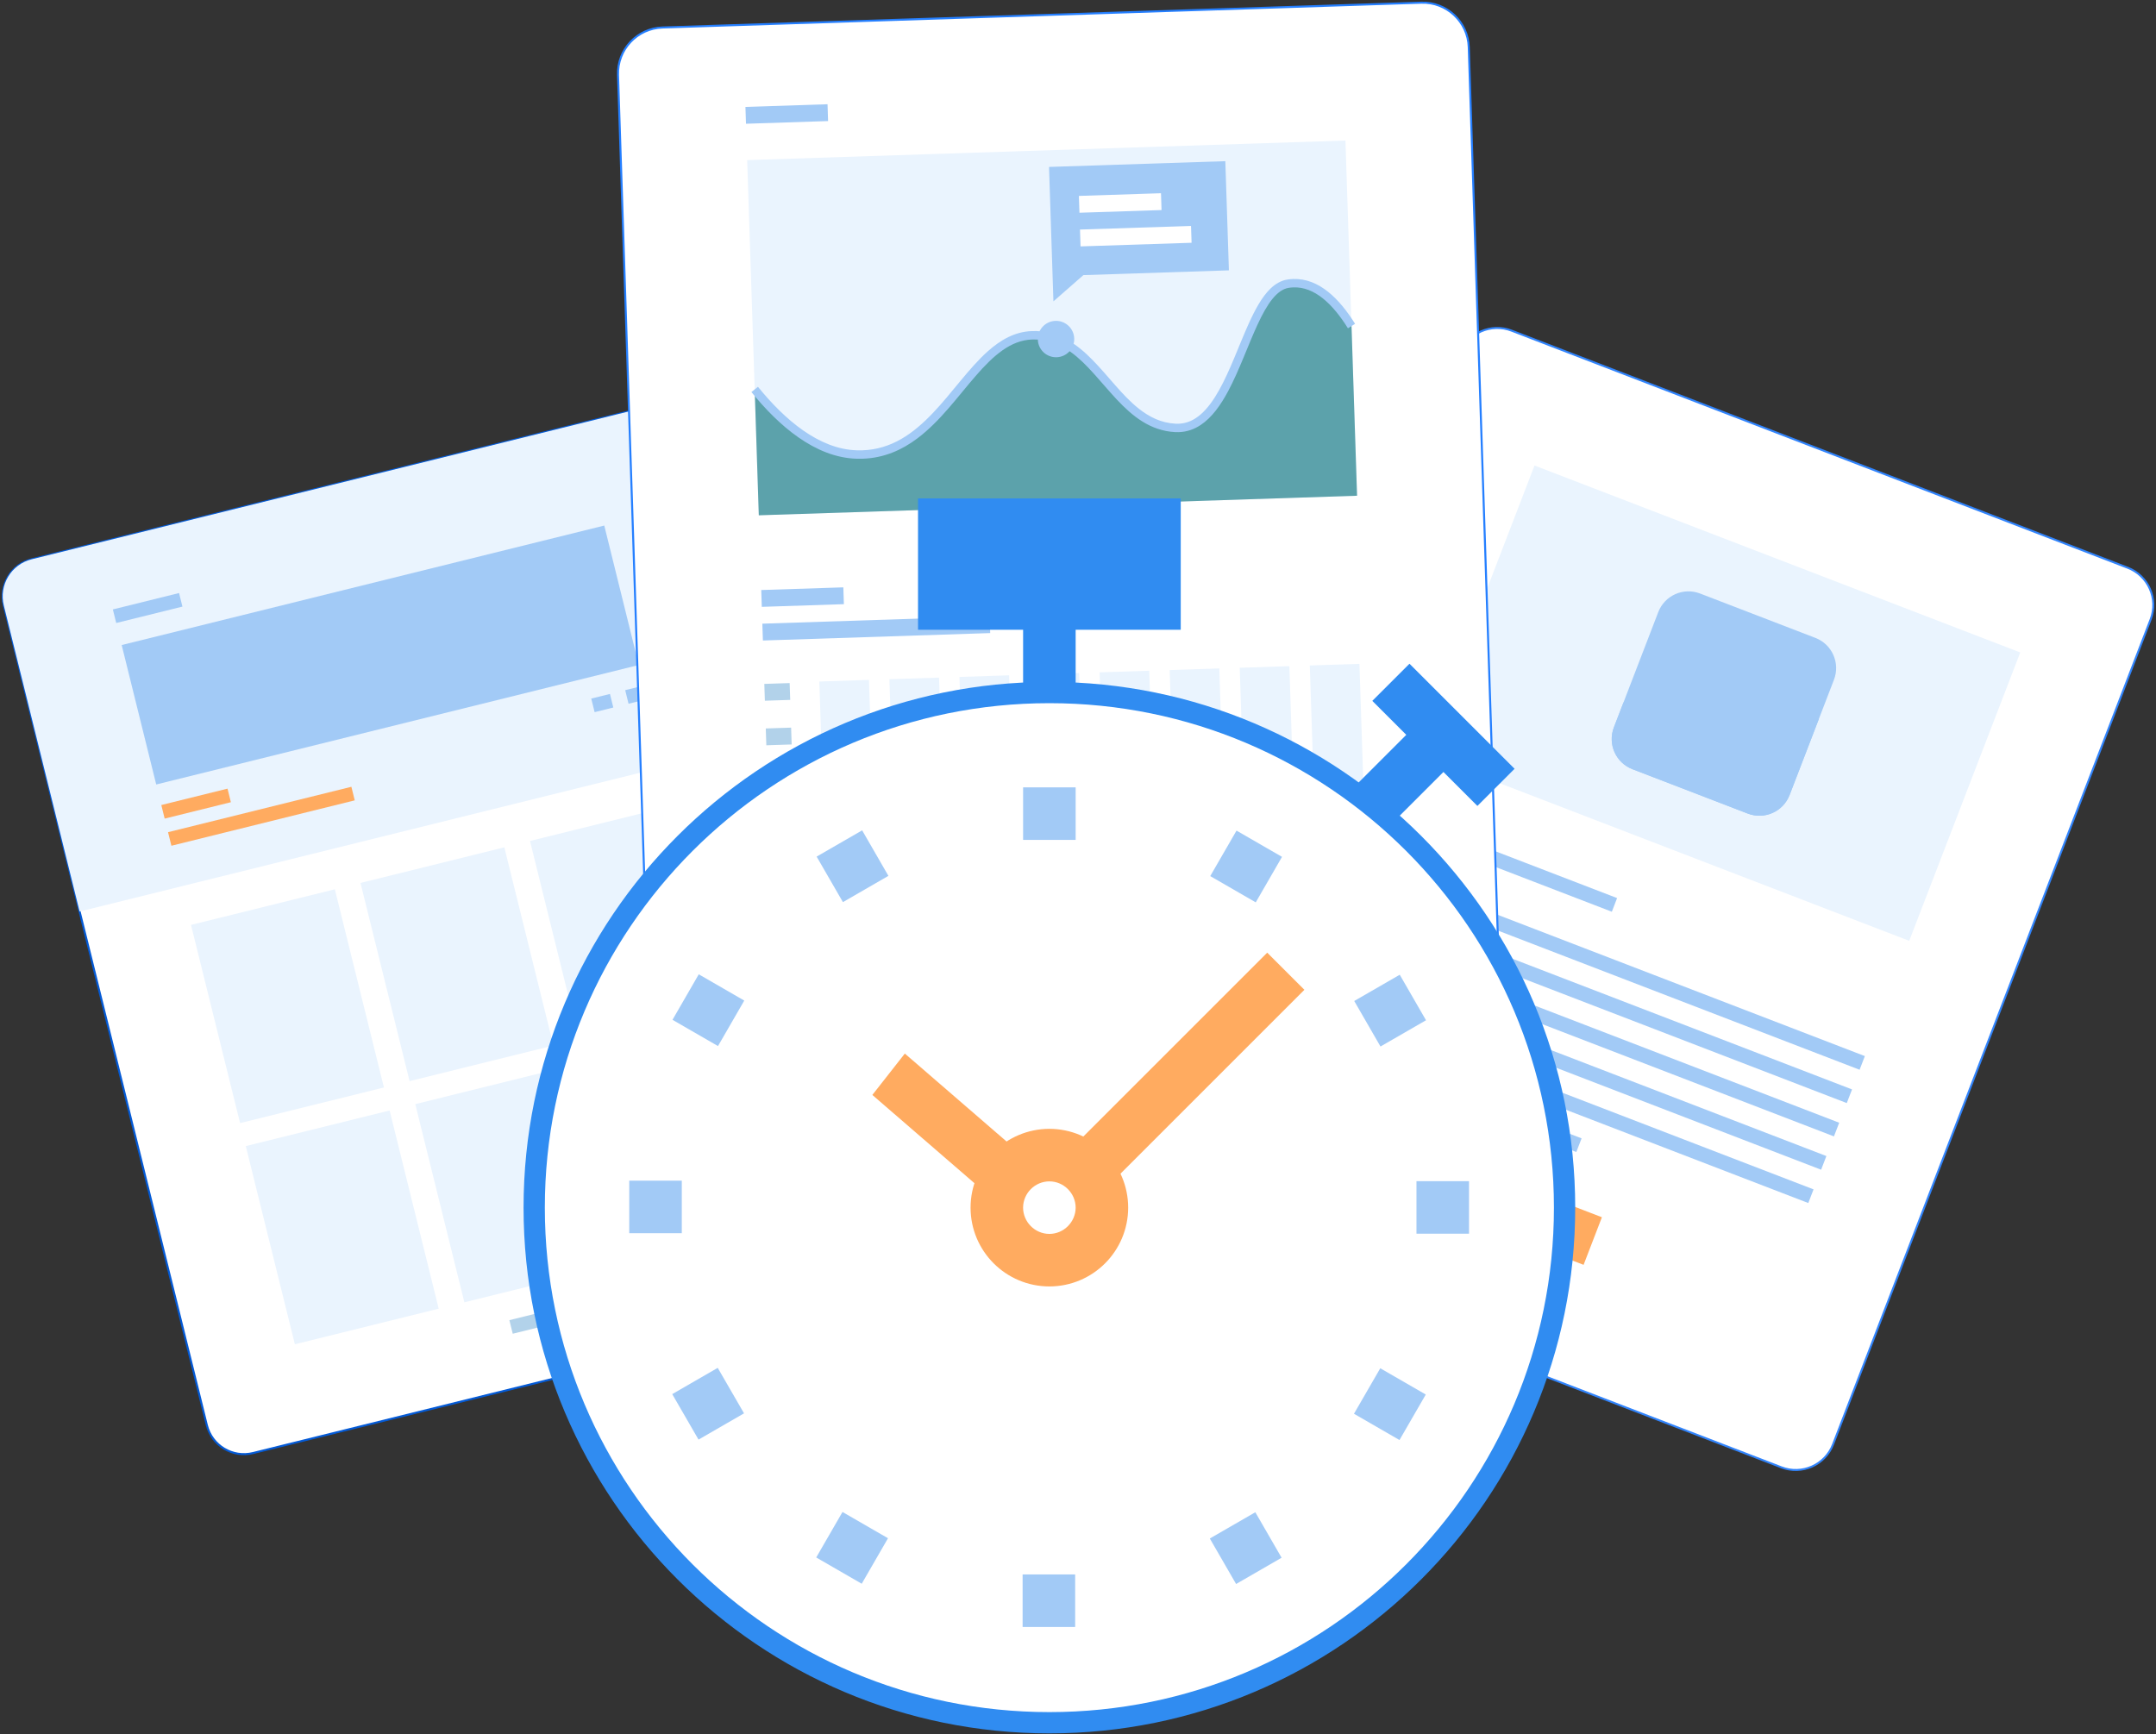
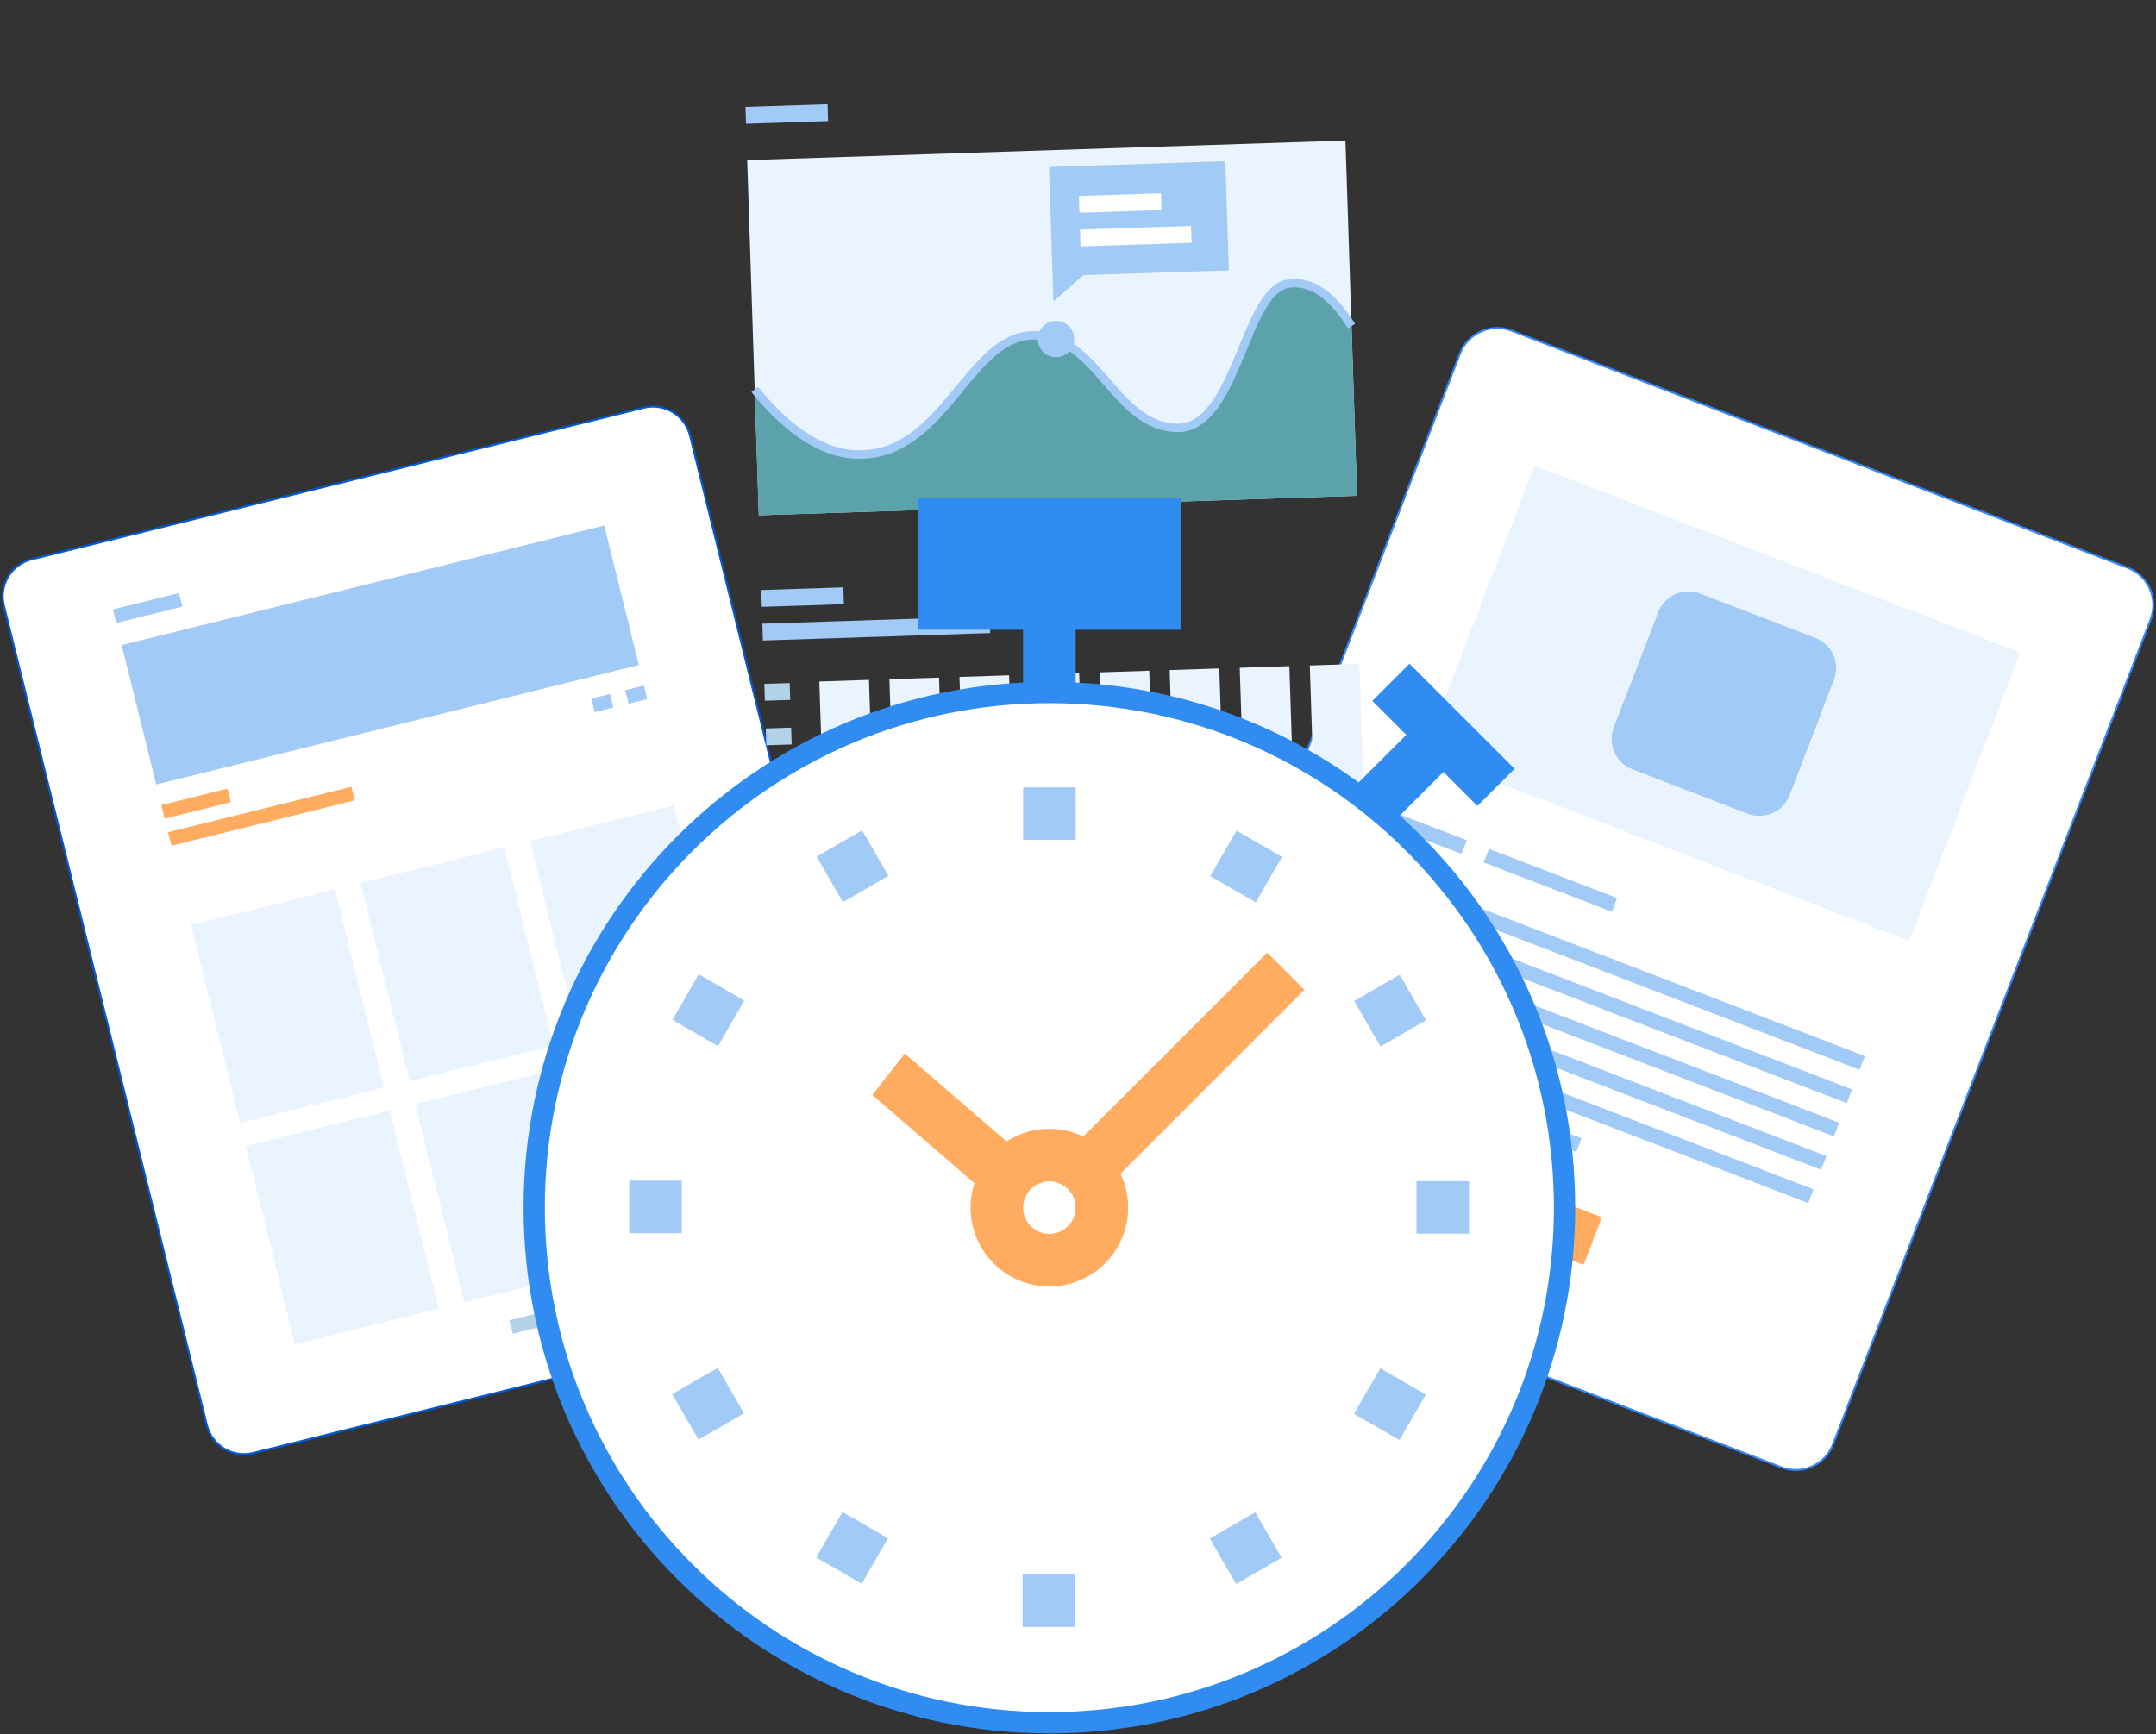
<svg xmlns="http://www.w3.org/2000/svg" width="100%" height="100%" viewBox="0 0 1079 868" version="1.1" xml:space="preserve" style="fill-rule:evenodd;clip-rule:evenodd;stroke-linejoin:round;stroke-miterlimit:2;">
  <rect x="0" y="0" width="1079" height="868" fill="#333333" stroke="none" />
  <g transform="matrix(1,0,0,1,-51173.9,-30138.6)">
    <g transform="matrix(1,0,0,1,49206.3,29396.6)">
      <g transform="matrix(1.381,-0.342,0.342,1.381,543.87,-1497.28)">
        <g transform="matrix(2.46,0,0,2.46,309.876,1763.21)">
          <path d="M190.44,212.506L100.273,212.506C97.255,212.506 94.81,210.06 94.81,207.043L94.81,86.282C94.81,83.266 97.255,80.82 100.273,80.82L190.44,80.82C193.458,80.82 195.903,83.266 195.903,86.282L195.903,207.043C195.903,210.06 193.458,212.506 190.44,212.506Z" style="fill:white;fill-rule:nonzero;stroke:rgb(4,90,214);stroke-width:0.29px;" />
        </g>
        <g transform="matrix(2.46,0,0,2.46,309.876,1763.21)">
-           <path d="M195.903,131.366L195.903,86.282C195.903,83.266 193.458,80.82 190.44,80.82L100.273,80.82C97.255,80.82 94.81,83.266 94.81,86.282L94.81,131.366L195.903,131.366Z" style="fill:rgb(234,244,254);fill-rule:nonzero;" />
-         </g>
+           </g>
        <g transform="matrix(2.46,0,0,2.46,309.876,1763.21)">
          <rect x="109.811" y="95.82" width="71.092" height="20.546" style="fill:rgb(162,202,246);fill-rule:nonzero;" />
        </g>
        <g transform="matrix(2.46,0,0,2.46,309.876,1763.21)">
          <rect x="109.811" y="137.055" width="21.189" height="29.2" style="fill:rgb(234,244,254);fill-rule:nonzero;" />
        </g>
        <g transform="matrix(2.46,0,0,2.46,309.876,1763.21)">
          <rect x="134.78" y="137.055" width="21.19" height="29.2" style="fill:rgb(234,244,254);fill-rule:nonzero;" />
        </g>
        <g transform="matrix(2.46,0,0,2.46,309.876,1763.21)">
          <rect x="159.749" y="137.055" width="21.189" height="29.2" style="fill:rgb(234,244,254);fill-rule:nonzero;" />
        </g>
        <g transform="matrix(2.46,0,0,2.46,309.876,1763.21)">
          <rect x="109.811" y="169.644" width="21.189" height="29.201" style="fill:rgb(234,244,254);fill-rule:nonzero;" />
        </g>
        <g transform="matrix(2.46,0,0,2.46,309.876,1763.21)">
          <rect x="134.78" y="169.644" width="21.19" height="29.201" style="fill:rgb(234,244,254);fill-rule:nonzero;" />
        </g>
        <g transform="matrix(2.46,0,0,2.46,309.876,1763.21)">
          <rect x="159.749" y="169.644" width="21.189" height="29.201" style="fill:rgb(234,244,254);fill-rule:nonzero;" />
        </g>
        <g transform="matrix(2.46,0,0,2.46,309.876,1763.21)">
          <path d="M109.811,92.572L119.565,92.572L119.565,90.572L109.811,90.572" style="fill:rgb(162,202,246);fill-rule:nonzero;" />
        </g>
        <g transform="matrix(2.46,0,0,2.46,309.876,1763.21)">
          <path d="M109.811,121.392L119.565,121.392L119.565,119.392L109.811,119.392" style="fill:rgb(255,171,96);fill-rule:nonzero;" />
        </g>
        <g transform="matrix(2.46,0,0,2.46,309.876,1763.21)">
          <path d="M178.148,121.392L180.903,121.392L180.903,119.392L178.148,119.392" style="fill:rgb(162,202,246);fill-rule:nonzero;" />
        </g>
        <g transform="matrix(2.46,0,0,2.46,309.876,1763.21)">
          <path d="M173.148,121.392L175.903,121.392L175.903,119.392L173.148,119.392" style="fill:rgb(162,202,246);fill-rule:nonzero;" />
        </g>
        <g transform="matrix(2.46,0,0,2.46,309.876,1763.21)">
          <path d="M109.811,125.392L136.821,125.392L136.821,123.392L109.811,123.392" style="fill:rgb(255,171,96);fill-rule:nonzero;" />
        </g>
        <g transform="matrix(2.46,0,0,2.46,309.876,1763.21)">
          <path d="M140.414,204.869L147.425,204.869L147.425,202.869L140.414,202.869" style="fill:rgb(178,210,234);fill-rule:nonzero;" />
        </g>
        <g transform="matrix(2.46,0,0,2.46,309.876,1763.21)">
          <path d="M166.352,184.582L173.363,184.582L173.363,182.582L166.352,182.582" style="fill:rgb(178,210,234);fill-rule:nonzero;" />
        </g>
        <g transform="matrix(2.46,0,0,2.46,309.876,1763.21)">
          <path d="M168.857,180.076L168.857,187.087L170.857,187.087L170.857,180.076" style="fill:rgb(178,210,234);fill-rule:nonzero;" />
        </g>
      </g>
      <g transform="matrix(1.39,0.535,-0.535,1.39,2112.74,-2459.04)">
        <g>
          <g transform="matrix(2.46,0,0,2.46,149.911,1763.21)">
            <path d="M515,212.506L424.833,212.506C421.816,212.506 419.371,210.06 419.371,207.043L419.371,86.282C419.371,83.266 421.816,80.82 424.833,80.82L515,80.82C518.018,80.82 520.463,83.266 520.463,86.282L520.463,207.043C520.463,210.06 518.018,212.506 515,212.506Z" style="fill:white;fill-rule:nonzero;stroke:rgb(49,132,252);stroke-width:0.27px;" />
          </g>
          <g transform="matrix(2.46,0,0,2.46,149.911,1763.21)">
            <rect x="434.371" y="96.893" width="71.092" height="42.215" style="fill:rgb(234,244,254);fill-rule:nonzero;" />
          </g>
          <g transform="matrix(2.46,0,0,2.46,149.911,1763.21)">
            <rect x="459.907" y="189.428" width="19.945" height="6.967" style="fill:rgb(255,171,96);fill-rule:nonzero;" />
          </g>
          <g transform="matrix(2.46,0,0,2.46,149.911,1763.21)">
            <path d="M434.371,149.99L444.125,149.99L444.125,147.99L434.371,147.99" style="fill:rgb(162,202,246);fill-rule:nonzero;" />
          </g>
          <g transform="matrix(2.46,0,0,2.46,149.911,1763.21)">
            <path d="M465.002,193.912L474.756,193.912L474.756,191.912L465.002,191.912" style="fill:white;fill-rule:nonzero;" />
          </g>
          <g transform="matrix(2.46,0,0,2.46,149.911,1763.21)">
            <path d="M447.371,149.99L466.125,149.99L466.125,147.99L447.371,147.99" style="fill:rgb(162,202,246);fill-rule:nonzero;" />
          </g>
          <g transform="matrix(2.46,0,0,2.46,149.911,1763.21)">
            <path d="M434.371,157.981L505.463,157.981L505.463,155.981L434.371,155.981" style="fill:rgb(162,202,246);fill-rule:nonzero;" />
          </g>
          <g transform="matrix(2.46,0,0,2.46,149.911,1763.21)">
            <path d="M434.371,162.858L505.463,162.858L505.463,160.858L434.371,160.858" style="fill:rgb(162,202,246);fill-rule:nonzero;" />
          </g>
          <g transform="matrix(2.46,0,0,2.46,149.911,1763.21)">
            <path d="M434.371,167.735L505.463,167.735L505.463,165.735L434.371,165.735" style="fill:rgb(162,202,246);fill-rule:nonzero;" />
          </g>
          <g transform="matrix(2.46,0,0,2.46,149.911,1763.21)">
            <path d="M434.371,172.613L505.463,172.613L505.463,170.613L434.371,170.613" style="fill:rgb(162,202,246);fill-rule:nonzero;" />
          </g>
          <g transform="matrix(2.46,0,0,2.46,149.911,1763.21)">
            <path d="M434.371,177.49L505.463,177.49L505.463,175.49L434.371,175.49" style="fill:rgb(162,202,246);fill-rule:nonzero;" />
          </g>
          <g transform="matrix(2.46,0,0,2.46,149.911,1763.21)">
            <path d="M434.371,182.367L473.389,182.367L473.389,180.367L434.371,180.367" style="fill:rgb(162,202,246);fill-rule:nonzero;" />
          </g>
          <g transform="matrix(2.46,0,0,2.46,149.911,1763.21)">
            <path d="M478.638,130.804L461.758,130.804C459.318,130.804 457.34,128.826 457.34,126.386L457.34,109.506C457.34,107.066 459.318,105.088 461.758,105.088L478.638,105.088C481.078,105.088 483.056,107.066 483.056,109.506L483.056,126.386C483.056,128.826 481.078,130.804 478.638,130.804Z" style="fill:rgb(162,202,246);fill-rule:nonzero;" />
          </g>
          <g transform="matrix(2.46,0,0,2.46,149.911,1763.21)">
            <path d="M483.056,115.305L478.61,110.858L466.232,123.236L461.545,118.549L457.339,122.755L457.339,126.386C457.339,128.826 459.318,130.804 461.758,130.804L478.638,130.804C481.078,130.804 483.056,128.826 483.056,126.386L483.056,115.305Z" style="fill:rgb(162,202,246);fill-rule:nonzero;" />
          </g>
          <g transform="matrix(2.46,0,0,2.46,149.911,1763.21)">
            <path d="M469.837,112.359C469.837,113.952 468.546,115.244 466.953,115.244C465.36,115.244 464.069,113.952 464.069,112.359C464.069,110.767 465.36,109.475 466.953,109.475C468.546,109.475 469.837,110.767 469.837,112.359Z" style="fill:rgb(162,202,246);fill-rule:nonzero;" />
          </g>
        </g>
      </g>
      <g transform="matrix(1.712,-0.056,0.056,1.712,705.991,-2554.71)">
        <g transform="matrix(2.46,0,0,2.46,221.619,1763.21)">
-           <path d="M352.277,212.506L262.109,212.506C259.092,212.506 256.647,210.06 256.647,207.043L256.647,86.282C256.647,83.266 259.092,80.82 262.109,80.82L352.277,80.82C355.294,80.82 357.74,83.266 357.74,86.282L357.74,207.043C357.74,210.06 355.294,212.506 352.277,212.506Z" style="fill:white;fill-rule:nonzero;stroke:rgb(37,127,255);stroke-width:0.24px;" />
-         </g>
+           </g>
        <g transform="matrix(2.46,0,0,2.46,221.619,1763.21)">
          <rect x="271.647" y="96.893" width="71.093" height="42.215" style="fill:rgb(234,244,254);fill-rule:nonzero;" />
        </g>
        <g transform="matrix(2.46,0,0,2.46,221.619,1763.21)">
          <rect x="278.187" y="159.078" width="5.898" height="39.767" style="fill:rgb(234,244,254);fill-rule:nonzero;" />
        </g>
        <g transform="matrix(2.46,0,0,2.46,221.619,1763.21)">
          <rect x="286.513" y="159.078" width="5.898" height="39.767" style="fill:rgb(234,244,254);fill-rule:nonzero;" />
        </g>
        <g transform="matrix(2.46,0,0,2.46,221.619,1763.21)">
          <rect x="294.839" y="159.078" width="5.898" height="39.767" style="fill:rgb(234,244,254);fill-rule:nonzero;" />
        </g>
        <g transform="matrix(2.46,0,0,2.46,221.619,1763.21)">
          <rect x="303.166" y="159.078" width="5.897" height="39.767" style="fill:rgb(234,244,254);fill-rule:nonzero;" />
        </g>
        <g transform="matrix(2.46,0,0,2.46,221.619,1763.21)">
          <rect x="311.492" y="159.078" width="5.897" height="39.767" style="fill:rgb(234,244,254);fill-rule:nonzero;" />
        </g>
        <g transform="matrix(2.46,0,0,2.46,221.619,1763.21)">
          <rect x="278.187" y="188.673" width="5.898" height="10.172" style="fill:rgb(92,162,171);fill-rule:nonzero;" />
        </g>
        <g transform="matrix(2.46,0,0,2.46,221.619,1763.21)">
          <rect x="286.513" y="184.351" width="5.898" height="14.494" style="fill:rgb(92,162,171);fill-rule:nonzero;" />
        </g>
        <g transform="matrix(2.46,0,0,2.46,221.619,1763.21)">
          <rect x="294.839" y="191.999" width="5.898" height="6.846" style="fill:rgb(92,162,171);fill-rule:nonzero;" />
        </g>
        <g transform="matrix(2.46,0,0,2.46,221.619,1763.21)">
-           <rect x="303.166" y="180.027" width="5.897" height="18.818" style="fill:rgb(92,162,171);fill-rule:nonzero;" />
-         </g>
+           </g>
        <g transform="matrix(2.46,0,0,2.46,221.619,1763.21)">
          <rect x="311.492" y="175.04" width="5.897" height="23.805" style="fill:rgb(92,162,171);fill-rule:nonzero;" />
        </g>
        <g transform="matrix(2.46,0,0,2.46,221.619,1763.21)">
          <rect x="319.818" y="159.078" width="5.897" height="39.767" style="fill:rgb(234,244,254);fill-rule:nonzero;" />
        </g>
        <g transform="matrix(2.46,0,0,2.46,221.619,1763.21)">
          <rect x="328.144" y="159.078" width="5.898" height="39.767" style="fill:rgb(234,244,254);fill-rule:nonzero;" />
        </g>
        <g transform="matrix(2.46,0,0,2.46,221.619,1763.21)">
          <rect x="336.47" y="159.078" width="5.898" height="39.767" style="fill:rgb(234,244,254);fill-rule:nonzero;" />
        </g>
        <g transform="matrix(2.46,0,0,2.46,221.619,1763.21)">
          <rect x="319.818" y="167.724" width="5.897" height="31.121" style="fill:rgb(92,162,171);fill-rule:nonzero;" />
        </g>
        <g transform="matrix(2.46,0,0,2.46,221.619,1763.21)">
          <rect x="328.144" y="191.001" width="5.898" height="7.844" style="fill:rgb(92,162,171);fill-rule:nonzero;" />
        </g>
        <g transform="matrix(2.46,0,0,2.46,221.619,1763.21)">
          <rect x="336.47" y="191.001" width="5.898" height="7.844" style="fill:rgb(92,162,171);fill-rule:nonzero;" />
        </g>
        <g transform="matrix(2.46,0,0,2.46,221.619,1763.21)">
          <path d="M271.647,92.572L281.402,92.572L281.402,90.572L271.647,90.572" style="fill:rgb(162,202,246);fill-rule:nonzero;" />
        </g>
        <g transform="matrix(2.46,0,0,2.46,221.619,1763.21)">
          <path d="M271.647,149.99L281.402,149.99L281.402,147.99L271.647,147.99" style="fill:rgb(162,202,246);fill-rule:nonzero;" />
        </g>
        <g transform="matrix(2.46,0,0,2.46,221.619,1763.21)">
          <path d="M271.647,153.99L298.658,153.99L298.658,151.99L271.647,151.99" style="fill:rgb(162,202,246);fill-rule:nonzero;" />
        </g>
        <g transform="matrix(2.46,0,0,2.46,221.619,1763.21)">
          <path d="M271.647,198.218L274.658,198.218L274.658,196.218L271.647,196.218" style="fill:rgb(178,210,234);fill-rule:nonzero;" />
        </g>
        <g transform="matrix(2.46,0,0,2.46,221.619,1763.21)">
          <path d="M271.647,192.922L274.658,192.922L274.658,190.922L271.647,190.922" style="fill:rgb(178,210,234);fill-rule:nonzero;" />
        </g>
        <g transform="matrix(2.46,0,0,2.46,221.619,1763.21)">
          <path d="M271.647,187.626L274.658,187.626L274.658,185.626L271.647,185.626" style="fill:rgb(178,210,234);fill-rule:nonzero;" />
        </g>
        <g transform="matrix(2.46,0,0,2.46,221.619,1763.21)">
          <path d="M271.647,182.331L274.658,182.331L274.658,180.331L271.647,180.331" style="fill:rgb(178,210,234);fill-rule:nonzero;" />
        </g>
        <g transform="matrix(2.46,0,0,2.46,221.619,1763.21)">
-           <path d="M271.647,177.035L274.658,177.035L274.658,175.035L271.647,175.035" style="fill:rgb(178,210,234);fill-rule:nonzero;" />
-         </g>
+           </g>
        <g transform="matrix(2.46,0,0,2.46,221.619,1763.21)">
          <path d="M271.647,171.739L274.658,171.739L274.658,169.739L271.647,169.739" style="fill:rgb(178,210,234);fill-rule:nonzero;" />
        </g>
        <g transform="matrix(2.46,0,0,2.46,221.619,1763.21)">
          <path d="M271.647,166.443L274.658,166.443L274.658,164.443L271.647,164.443" style="fill:rgb(178,210,234);fill-rule:nonzero;" />
        </g>
        <g transform="matrix(2.46,0,0,2.46,221.619,1763.21)">
          <path d="M271.647,161.147L274.658,161.147L274.658,159.147L271.647,159.147" style="fill:rgb(178,210,234);fill-rule:nonzero;" />
        </g>
        <g transform="matrix(2.46,0,0,2.46,221.619,1763.21)">
          <path d="M342.74,118.942C340.869,115.718 338.462,113.293 335.384,113.664C330.064,114.306 328.733,130.99 321.417,130.349C314.102,129.707 312.439,118.798 304.791,118.798C297.142,118.798 293.817,132.915 283.508,132.273C278.782,131.979 274.699,128.177 271.647,124.147L271.647,139.108L342.74,139.108L342.74,118.942Z" style="fill:rgb(92,162,171);fill-rule:nonzero;" />
        </g>
        <g transform="matrix(2.46,0,0,2.46,221.619,1763.21)">
          <path d="M343.172,118.691C342.281,117.158 341.267,115.785 340.085,114.777C338.907,113.77 337.537,113.125 336.001,113.127C335.777,113.127 335.551,113.14 335.323,113.168C334.544,113.261 333.854,113.645 333.252,114.192C332.198,115.154 331.352,116.622 330.531,118.287C329.307,120.784 328.161,123.738 326.778,126.03C326.088,127.176 325.34,128.151 324.523,128.822C323.703,129.493 322.836,129.864 321.825,129.867C321.706,129.867 321.583,129.861 321.46,129.85C319.757,129.699 318.39,128.962 317.133,127.893C315.25,126.291 313.684,123.938 311.851,121.945C310.933,120.949 309.941,120.04 308.788,119.375C307.635,118.71 306.314,118.297 304.791,118.298C302.762,118.297 301.033,119.219 299.471,120.523C297.125,122.484 295.06,125.335 292.681,127.667C290.296,130.005 287.667,131.794 284.184,131.795C283.972,131.795 283.756,131.788 283.539,131.774C281.303,131.636 279.19,130.663 277.249,129.211C275.309,127.76 273.552,125.835 272.046,123.845L271.249,124.449C272.794,126.489 274.604,128.48 276.65,130.011C278.695,131.541 280.986,132.617 283.477,132.772C283.714,132.787 283.951,132.795 284.184,132.795C286.747,132.796 288.903,131.903 290.766,130.595C293.562,128.632 295.75,125.754 297.93,123.408C299.017,122.234 300.099,121.195 301.223,120.462C302.35,119.728 303.503,119.299 304.791,119.298C306.58,119.301 307.994,119.924 309.282,120.909C311.211,122.384 312.791,124.696 314.583,126.742C315.48,127.764 316.438,128.72 317.543,129.46C318.648,130.2 319.91,130.719 321.374,130.847C321.525,130.86 321.676,130.866 321.825,130.866C322.792,130.868 323.674,130.583 324.454,130.1C325.82,129.253 326.891,127.834 327.839,126.199C329.257,123.745 330.396,120.769 331.6,118.384C332.199,117.192 332.815,116.151 333.46,115.41C334.109,114.664 334.759,114.242 335.444,114.16C335.632,114.138 335.818,114.126 336.001,114.126C337.25,114.128 338.377,114.638 339.436,115.538C340.491,116.436 341.454,117.721 342.307,119.193L343.172,118.691Z" style="fill:rgb(162,202,246);fill-rule:nonzero;" />
        </g>
        <g transform="matrix(2.46,0,0,2.46,221.619,1763.21)">
          <path d="M309.776,119.339C309.776,120.533 308.809,121.5 307.615,121.5C306.421,121.5 305.453,120.533 305.453,119.339C305.453,118.145 306.421,117.177 307.615,117.177C308.809,117.177 309.776,118.145 309.776,119.339Z" style="fill:rgb(162,202,246);fill-rule:nonzero;" />
        </g>
        <g transform="matrix(2.46,0,0,2.46,221.619,1763.21)">
          <path d="M328.401,111.852L311.109,111.852L307.451,114.852L307.451,98.876L328.401,98.876L328.401,111.852Z" style="fill:rgb(162,202,246);fill-rule:nonzero;" />
        </g>
        <g transform="matrix(2.46,0,0,2.46,221.619,1763.21)">
          <path d="M310.885,104.432L320.639,104.432L320.639,102.432L310.885,102.432" style="fill:white;fill-rule:nonzero;" />
        </g>
        <g transform="matrix(2.46,0,0,2.46,221.619,1763.21)">
          <path d="M310.885,108.432L324.078,108.432L324.078,106.432L310.885,106.432" style="fill:white;fill-rule:nonzero;" />
        </g>
        <g transform="matrix(2.46,0,0,2.46,221.619,1763.21)">
          <path d="M278.187,203.64L281.198,203.64L281.198,201.64L278.187,201.64" style="fill:rgb(178,210,234);fill-rule:nonzero;" />
        </g>
        <g transform="matrix(2.46,0,0,2.46,221.619,1763.21)">
          <path d="M286.505,203.64L289.516,203.64L289.516,201.64L286.505,201.64" style="fill:rgb(178,210,234);fill-rule:nonzero;" />
        </g>
        <g transform="matrix(2.46,0,0,2.46,221.619,1763.21)">
          <path d="M294.824,203.64L297.834,203.64L297.834,201.64L294.824,201.64" style="fill:rgb(178,210,234);fill-rule:nonzero;" />
        </g>
        <g transform="matrix(2.46,0,0,2.46,221.619,1763.21)">
          <path d="M303.142,203.64L306.152,203.64L306.152,201.64L303.142,201.64" style="fill:rgb(178,210,234);fill-rule:nonzero;" />
        </g>
        <g transform="matrix(2.46,0,0,2.46,221.619,1763.21)">
-           <path d="M311.46,203.64L314.471,203.64L314.471,201.64L311.46,201.64" style="fill:rgb(178,210,234);fill-rule:nonzero;" />
-         </g>
+           </g>
        <g transform="matrix(2.46,0,0,2.46,221.619,1763.21)">
          <path d="M319.778,203.64L322.789,203.64L322.789,201.64L319.778,201.64" style="fill:rgb(178,210,234);fill-rule:nonzero;" />
        </g>
        <g transform="matrix(2.46,0,0,2.46,221.619,1763.21)">
          <path d="M328.096,203.64L331.107,203.64L331.107,201.64L328.096,201.64" style="fill:rgb(178,210,234);fill-rule:nonzero;" />
        </g>
        <g transform="matrix(2.46,0,0,2.46,221.619,1763.21)">
          <path d="M336.415,203.64L339.425,203.64L339.425,201.64L336.415,201.64" style="fill:rgb(178,210,234);fill-rule:nonzero;" />
        </g>
      </g>
      <g transform="matrix(1,0,0,1,-101.803,-114.985)">
        <g transform="matrix(13.148,0,0,13.148,-3385.09,423.062)">
          <rect x="449.797" y="51.978" width="10" height="5" style="fill:rgb(48,140,241);fill-rule:nonzero;" />
        </g>
        <g transform="matrix(13.148,0,0,13.148,-3385.09,423.062)">
          <path d="M453.797,55.978L453.797,60.978L455.797,60.978L455.797,55.978" style="fill:rgb(48,140,241);fill-rule:nonzero;" />
        </g>
        <g transform="matrix(13.148,0,0,13.148,-3385.09,423.062)">
          <path d="M466.504,65.685L470.504,61.685L469.089,60.271L465.089,64.271" style="fill:rgb(48,140,241);fill-rule:nonzero;" />
        </g>
        <g transform="matrix(13.148,0,0,13.148,-3385.09,423.062)">
          <path d="M467.089,59.685L471.089,63.685L472.504,62.271L468.504,58.271" style="fill:rgb(48,140,241);fill-rule:nonzero;" />
        </g>
        <g transform="matrix(13.148,0,0,13.148,-3385.09,423.062)">
          <path d="M474.407,78.978C474.407,89.809 465.628,98.588 454.797,98.588C443.966,98.588 435.187,89.809 435.187,78.978C435.187,68.147 443.966,59.368 454.797,59.368C465.628,59.368 474.407,68.147 474.407,78.978Z" style="fill:white;fill-rule:nonzero;stroke:rgb(48,140,241);stroke-width:0.81px;" />
        </g>
        <g transform="matrix(13.148,0,0,13.148,-3385.09,423.062)">
          <path d="M453.797,62.978L453.797,64.978L455.797,64.978L455.797,62.978" style="fill:rgb(162,202,246);fill-rule:nonzero;" />
        </g>
        <g transform="matrix(13.148,0,0,13.148,-3385.09,423.062)">
          <path d="M445.938,65.614L446.938,67.347L448.67,66.347L447.67,64.614" style="fill:rgb(162,202,246);fill-rule:nonzero;" />
        </g>
        <g transform="matrix(13.148,0,0,13.148,-3385.09,423.062)">
          <path d="M440.451,71.827L442.183,72.827L443.183,71.095L441.451,70.095" style="fill:rgb(162,202,246);fill-rule:nonzero;" />
        </g>
        <g transform="matrix(13.148,0,0,13.148,-3385.09,423.062)">
          <path d="M438.805,79.951L440.805,79.951L440.805,77.951L438.805,77.951" style="fill:rgb(162,202,246);fill-rule:nonzero;" />
        </g>
        <g transform="matrix(13.148,0,0,13.148,-3385.09,423.062)">
          <path d="M441.442,87.809L443.174,86.809L442.173,85.077L440.441,86.077" style="fill:rgb(162,202,246);fill-rule:nonzero;" />
        </g>
        <g transform="matrix(13.148,0,0,13.148,-3385.09,423.062)">
          <path d="M447.654,93.296L448.654,91.564L446.922,90.564L445.922,92.296" style="fill:rgb(162,202,246);fill-rule:nonzero;" />
        </g>
        <g transform="matrix(13.148,0,0,13.148,-3385.09,423.062)">
          <path d="M455.778,94.942L455.778,92.942L453.778,92.942L453.778,94.942" style="fill:rgb(162,202,246);fill-rule:nonzero;" />
        </g>
        <g transform="matrix(13.148,0,0,13.148,-3385.09,423.062)">
          <path d="M463.636,92.306L462.636,90.574L460.904,91.574L461.904,93.306" style="fill:rgb(162,202,246);fill-rule:nonzero;" />
        </g>
        <g transform="matrix(13.148,0,0,13.148,-3385.09,423.062)">
          <path d="M469.124,86.093L467.392,85.093L466.391,86.825L468.123,87.825" style="fill:rgb(162,202,246);fill-rule:nonzero;" />
        </g>
        <g transform="matrix(13.148,0,0,13.148,-3385.09,423.062)">
          <path d="M470.77,77.97L468.77,77.97L468.77,79.97L470.77,79.97" style="fill:rgb(162,202,246);fill-rule:nonzero;" />
        </g>
        <g transform="matrix(13.148,0,0,13.148,-3385.09,423.062)">
          <path d="M468.133,70.111L466.401,71.111L467.4,72.844L469.133,71.844" style="fill:rgb(162,202,246);fill-rule:nonzero;" />
        </g>
        <g transform="matrix(13.148,0,0,13.148,-3385.09,423.062)">
          <path d="M461.92,64.624L460.92,66.356L462.652,67.356L463.652,65.624" style="fill:rgb(162,202,246);fill-rule:nonzero;" />
        </g>
        <g transform="matrix(13.148,0,0,13.148,-3385.09,423.062)">
          <path d="M454.797,81.978L454.797,79.978C454.248,79.977 453.798,79.526 453.796,78.978C453.798,78.429 454.248,77.979 454.797,77.978C455.345,77.979 455.795,78.429 455.797,78.978C455.795,79.526 455.345,79.977 454.797,79.978L454.797,81.978C456.454,81.976 457.794,80.635 457.796,78.978C457.795,77.321 456.453,75.98 454.797,75.978C453.14,75.98 451.798,77.321 451.797,78.978C451.798,80.635 453.139,81.976 454.797,81.978Z" style="fill:rgb(255,171,96);fill-rule:nonzero;" />
        </g>
        <g transform="matrix(13.148,0,0,13.148,-3385.09,423.062)">
          <path d="M456.504,78.685L464.504,70.685L463.089,69.271L455.089,77.271" style="fill:rgb(255,171,96);fill-rule:nonzero;" />
        </g>
        <g transform="matrix(0.952,13.113,-13.113,0.952,3054.89,-4697.75)">
          <path d="M459.938,75.251L464.504,70.685L463.089,69.271L458.456,73.904" style="fill:rgb(255,171,96);fill-rule:nonzero;" />
        </g>
      </g>
    </g>
  </g>
</svg>